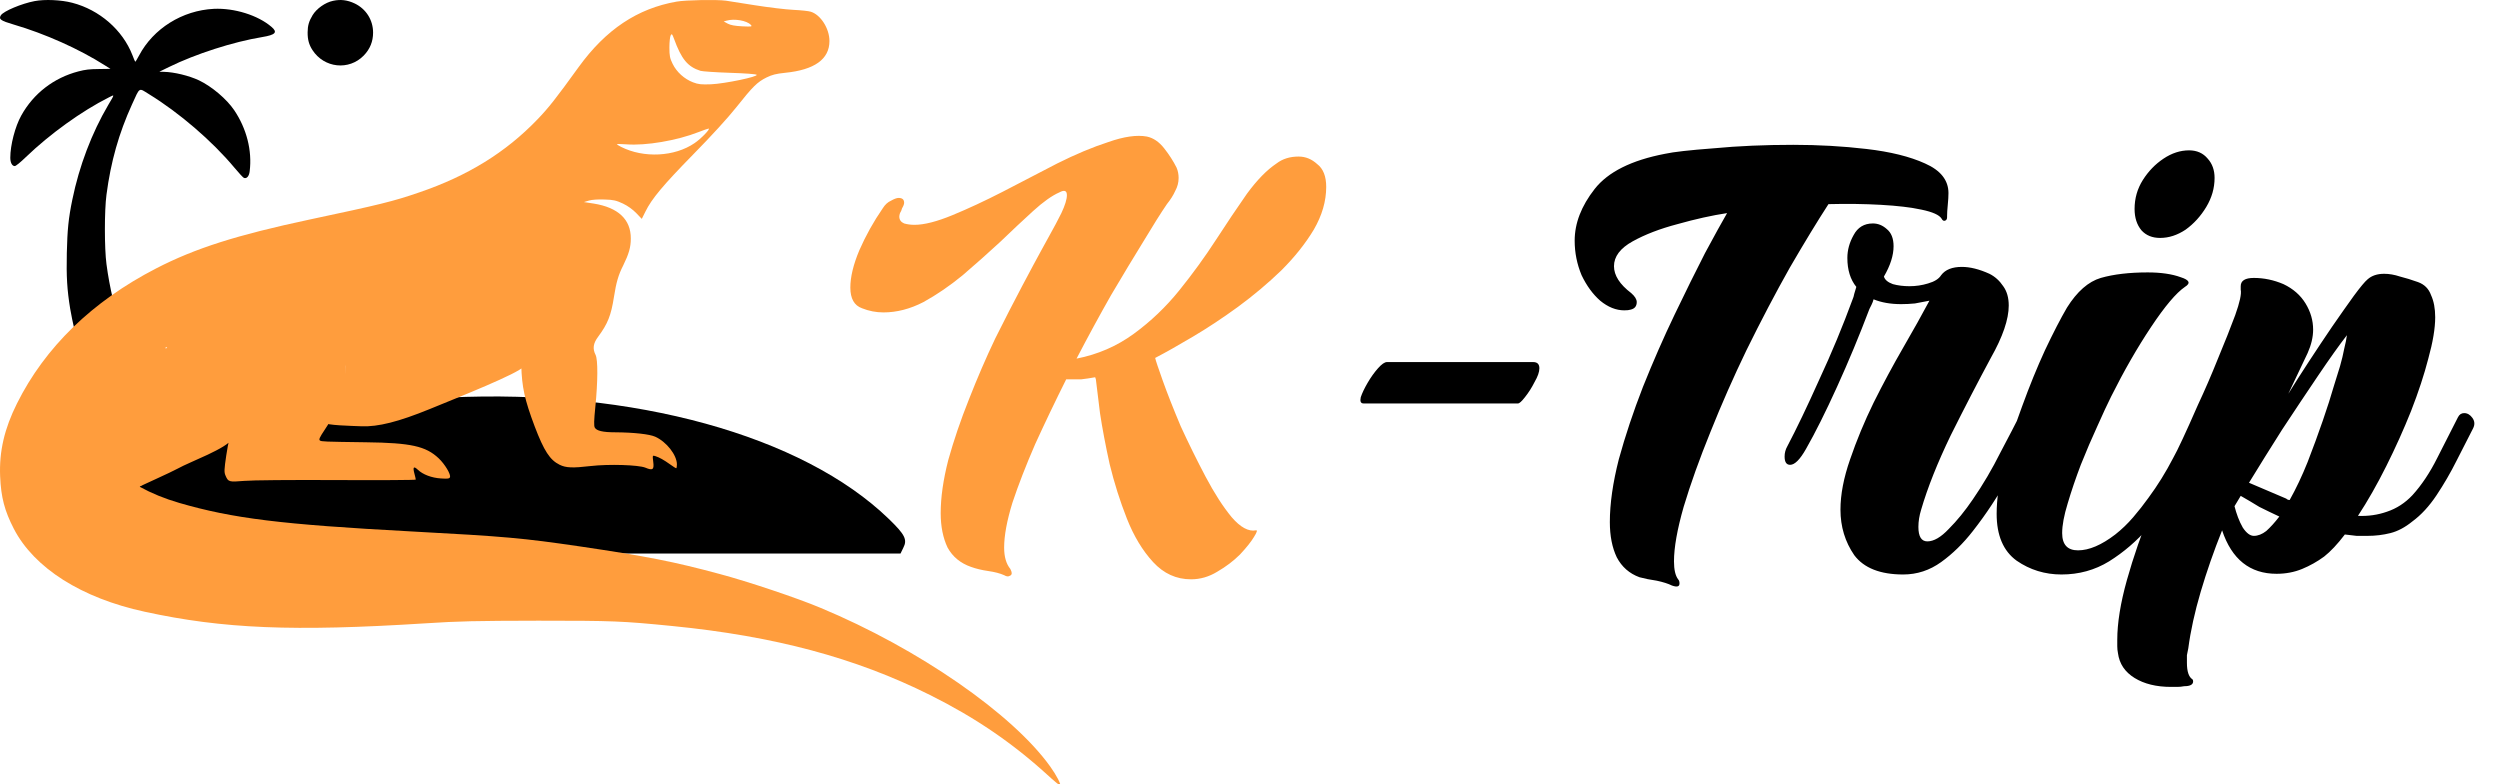
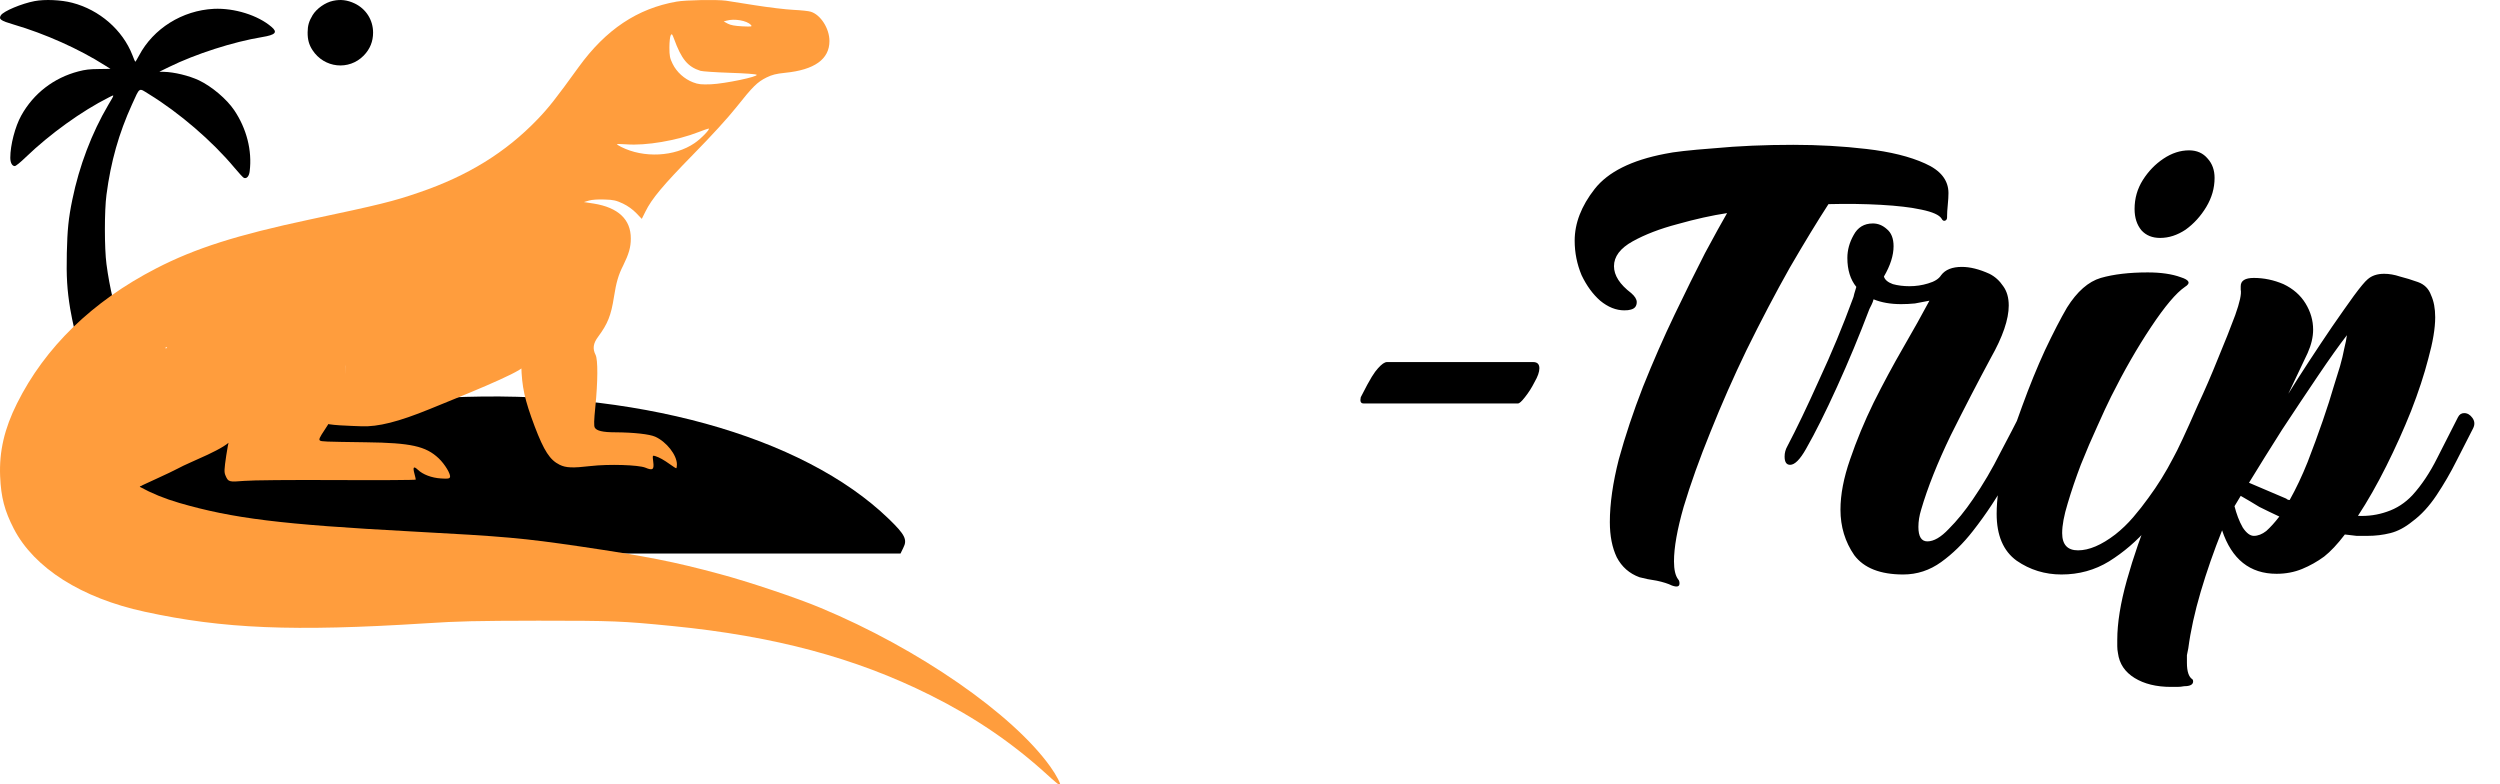
<svg xmlns="http://www.w3.org/2000/svg" width="290" height="91" viewBox="0 0 290 91" fill="none">
  <g clip-path="url(#clip0_116_36)">
    <path d="M4.019 0.127C2.51 0.413 0.419 1.29 0.103 1.77C-0.183 2.219 0.072 2.403 1.571 2.842C5.232 3.914 9.179 5.68 12.178 7.588L12.81 7.986L11.464 8.007C10.383 8.017 9.924 8.068 9.098 8.282C6.242 9.027 3.896 10.834 2.469 13.396C1.755 14.672 1.194 16.836 1.194 18.296C1.194 18.877 1.408 19.265 1.714 19.265C1.836 19.265 2.367 18.836 3.009 18.214C5.804 15.529 9.475 12.886 12.616 11.304C13.32 10.946 13.32 10.885 12.565 12.161C10.648 15.417 9.189 19.255 8.394 23.144C7.945 25.308 7.813 26.655 7.751 29.34C7.69 32.095 7.782 33.606 8.139 35.801C8.353 37.117 9.006 39.955 9.149 40.19C9.21 40.292 9.628 40.251 11.148 39.996C12.208 39.822 13.412 39.649 13.819 39.618C14.248 39.577 14.554 39.506 14.554 39.434C14.554 39.373 14.391 38.883 14.187 38.352C13.381 36.199 12.708 33.361 12.351 30.636C12.106 28.809 12.106 24.42 12.351 22.593C12.851 18.755 13.789 15.458 15.309 12.12C16.257 10.048 16.063 10.171 17.287 10.926C20.795 13.08 24.62 16.366 27.19 19.449C27.7 20.061 28.199 20.602 28.291 20.633C28.617 20.766 28.903 20.439 28.964 19.857C29.26 17.469 28.607 14.917 27.169 12.784C26.292 11.487 24.579 10.038 23.09 9.323C21.917 8.772 20.183 8.354 19 8.333L18.48 8.323L19.602 7.772C22.682 6.261 27.047 4.853 30.402 4.302C31.962 4.046 32.238 3.75 31.493 3.118C29.913 1.76 27.169 0.913 24.803 1.025C21.142 1.209 17.787 3.311 16.135 6.435C15.91 6.864 15.706 7.19 15.686 7.16C15.655 7.139 15.512 6.792 15.36 6.394C14.227 3.475 11.535 1.137 8.374 0.321C7.089 -0.016 5.202 -0.098 4.019 0.127Z" fill="black" />
    <path d="M52.021 46.115C35.116 46.924 19.546 52.334 11.448 60.197C10.716 60.922 9.962 61.787 9.769 62.149C9.467 62.763 9.467 62.874 9.79 63.516L10.135 64.213H57.297H104.46L104.783 63.544C105.278 62.596 104.977 62.01 103.103 60.197C93.111 50.521 73.427 45.084 52.021 46.115Z" fill="black" />
    <path d="M38.633 0.096C37.718 0.291 36.729 0.994 36.258 1.765C35.834 2.469 35.692 2.965 35.685 3.749C35.679 4.593 35.84 5.183 36.244 5.806C37.604 7.904 40.478 8.205 42.194 6.443C42.921 5.692 43.278 4.814 43.278 3.782C43.278 2.321 42.463 1.035 41.151 0.405C40.303 0.003 39.515 -0.098 38.633 0.096Z" fill="black" />
    <path d="M84.219 0.081C84.434 0.108 85.935 0.35 87.543 0.605C89.152 0.861 91.176 1.103 92.034 1.143C92.892 1.184 93.803 1.278 94.044 1.358C95.197 1.708 96.216 3.308 96.216 4.761C96.216 6.872 94.473 8.109 91.069 8.445C90.023 8.553 89.554 8.674 88.924 8.983C87.838 9.521 87.316 10.046 85.426 12.426C84.42 13.69 82.557 15.734 80.386 17.94C76.914 21.49 75.6 23.05 74.863 24.556L74.448 25.39L73.804 24.717C73.402 24.3 72.826 23.884 72.263 23.614C71.485 23.252 71.164 23.171 70.132 23.144C69.421 23.117 68.684 23.157 68.322 23.265L67.732 23.44L68.872 23.614C71.713 24.072 73.188 25.457 73.174 27.676C73.174 28.684 72.946 29.464 72.29 30.796C71.74 31.872 71.485 32.746 71.217 34.453C70.882 36.605 70.493 37.56 69.381 39.066C68.805 39.833 68.724 40.451 69.086 41.164C69.368 41.715 69.354 44.257 69.059 47.202C68.898 48.776 68.885 49.381 68.992 49.596C69.193 49.972 69.93 50.147 71.351 50.147C73.536 50.161 75.346 50.362 76.003 50.658C77.303 51.236 78.522 52.783 78.522 53.872C78.522 54.114 78.482 54.316 78.442 54.316C78.388 54.316 78.067 54.114 77.718 53.859C77.021 53.361 76.485 53.052 76.003 52.904C75.694 52.81 75.681 52.823 75.775 53.563C75.895 54.477 75.721 54.612 74.863 54.249C74.059 53.926 70.627 53.818 68.523 54.06C66.432 54.303 65.655 54.276 64.917 53.913C63.791 53.361 63.108 52.312 62.022 49.461C60.856 46.355 60.534 44.916 60.467 42.347C60.293 36.444 62.062 32.45 66.03 29.72L67.022 29.047L67.194 29.611C66.551 29.49 66.547 30.379 65.676 30.796C64.255 31.495 63.483 33.111 62.639 34.926C61.835 36.674 62.049 37.309 62.022 40.241C61.995 42.594 60.982 42.169 60.741 42.519C60.138 43.326 53.309 46.032 49.865 47.444C46.245 48.923 43.846 49.529 41.929 49.448C40.951 49.407 37.654 49.34 37.667 49.017C37.68 48.829 38.008 47.055 38.343 46.315C39.133 44.607 40.023 44.905 40.116 43.278C40.25 40.965 39.656 41.541 38.343 40.236C37.404 39.308 36.914 38.773 35.306 38.343C30.561 37.065 25.879 40.268 22.018 39.482C21.161 40.033 19.638 40.807 19.263 40.236C19.129 40.465 19.156 40.465 19.638 40.263C22.788 38.932 25.027 38.246 27.52 37.829C29.329 37.52 32.949 37.52 34.758 37.829C37.922 38.353 39.061 38.878 39.731 40.088C40.106 40.788 40.12 40.855 40.12 42.684C40.12 44.244 40.066 44.728 39.825 45.508C39.409 46.799 38.565 48.52 37.667 49.851C37.064 50.752 36.956 50.994 37.117 51.102C37.318 51.223 37.493 51.236 42.465 51.304C47.653 51.371 49.382 51.747 50.883 53.16C51.607 53.845 52.318 55.029 52.197 55.352C52.13 55.526 51.942 55.553 51.138 55.499C50.066 55.432 49.047 55.042 48.471 54.491C47.988 54.034 47.867 54.168 48.068 54.921C48.162 55.257 48.229 55.58 48.229 55.634C48.229 55.688 44.114 55.715 39.088 55.688C33.646 55.661 29.289 55.701 28.338 55.782C26.555 55.93 26.474 55.916 26.153 55.15C25.992 54.773 26.005 54.464 26.247 52.823C26.689 49.811 27.48 47.632 28.954 45.454C29.624 44.459 29.986 45.082 29.611 45.176C28.539 45.445 29.986 46.664 29.249 47.834C29.061 48.143 27.708 48.439 27.52 49.017C27.319 49.596 27.195 50.427 26.954 50.871C26.364 52.014 22.024 53.563 20.617 54.356C19.987 54.719 16.132 56.444 15.944 56.565C15.609 56.767 15.365 57.328 13.287 56.185C10.7 54.746 11.117 53.653 9.87 52.389C7.31 49.807 8.178 45.965 8.044 43.047C8.017 42.226 7.937 41.541 7.883 41.541C7.843 41.541 8.54 41.994 8.352 42.519C8.07 43.366 8.718 43.948 8.731 45.454C8.731 46.974 8.423 46.906 8.731 47.834C10.193 52.258 13.982 56.36 20.791 58.337C26.997 60.139 32.6 60.838 47.693 61.645C58.711 62.237 60.615 62.412 67.33 63.393C75.037 64.536 78.134 65.141 83.469 66.58C86.712 67.441 92.503 69.378 95.211 70.521C106.51 75.227 117.475 82.812 121.845 88.944C122.528 89.899 123.105 91.002 122.984 91.109C122.944 91.15 122.26 90.585 121.456 89.845C117.394 86.147 113.065 83.202 107.878 80.62C99.232 76.303 89.822 73.788 77.986 72.618C72.142 72.04 71.164 72 62.438 72C55.213 72.013 53.229 72.054 49.302 72.309C34.034 73.277 25.871 72.941 16.797 70.964C9.451 69.378 3.969 65.895 1.61 61.349C0.524 59.238 0.122 57.705 0.015 55.257C-0.106 52.366 0.511 49.717 1.972 46.799C5.216 40.29 10.711 34.951 18.097 31.145C22.654 28.792 27.453 27.272 35.898 25.47C44.074 23.736 45.615 23.359 48.658 22.31C54.248 20.401 58.658 17.684 62.317 13.878C63.631 12.52 64.475 11.444 67.129 7.773C70.279 3.429 73.938 0.982 78.482 0.188C79.541 0 83.134 -0.067 84.219 0.081ZM84.286 2.394L83.951 2.488L84.42 2.743C84.742 2.918 85.265 3.012 86.096 3.053C87.222 3.107 87.289 3.093 87.088 2.878C86.619 2.38 85.184 2.138 84.286 2.394ZM77.651 5.5C77.651 6.482 77.705 6.751 78.027 7.41C78.496 8.365 79.38 9.158 80.386 9.548C81.016 9.79 81.351 9.817 82.477 9.777C84.085 9.709 87.986 8.889 87.771 8.674C87.691 8.593 86.391 8.499 84.648 8.445C83.013 8.392 81.485 8.284 81.257 8.217C79.769 7.746 79.045 6.859 78.187 4.505C77.973 3.927 77.933 3.873 77.799 4.102C77.718 4.25 77.651 4.868 77.651 5.5ZM81.043 15.317C78.509 16.312 74.917 16.918 72.665 16.743C72.048 16.702 71.552 16.689 71.552 16.729C71.552 16.756 71.78 16.904 72.048 17.039C74.676 18.37 78.268 18.182 80.56 16.608C81.324 16.097 82.463 14.914 82.195 14.914C82.128 14.914 81.606 15.102 81.043 15.317Z" fill="#FF9D3D" />
-     <path d="M138.16 67.2C136.453 67.2 134.987 66.533 133.76 65.2C132.533 63.867 131.52 62.187 130.72 60.16C129.92 58.133 129.253 56.027 128.72 53.84C128.24 51.653 127.867 49.68 127.6 47.92C127.387 46.107 127.227 44.8 127.12 44L127.04 43.76C126.453 43.867 125.92 43.947 125.44 44C124.96 44 124.533 44 124.16 44H123.68C122.4 46.56 121.2 49.067 120.08 51.52C119.013 53.973 118.133 56.24 117.44 58.32C116.8 60.4 116.48 62.133 116.48 63.52C116.48 64.587 116.72 65.413 117.2 66C117.307 66.213 117.36 66.373 117.36 66.48C117.36 66.64 117.28 66.747 117.12 66.8C116.96 66.907 116.747 66.88 116.48 66.72C116 66.507 115.387 66.347 114.64 66.24C113.893 66.133 113.227 65.973 112.64 65.76C111.413 65.333 110.507 64.587 109.92 63.52C109.387 62.4 109.12 61.067 109.12 59.52C109.12 57.707 109.413 55.653 110 53.36C110.64 51.067 111.44 48.72 112.4 46.32C113.36 43.867 114.373 41.52 115.44 39.28C116.56 37.04 117.6 35.013 118.56 33.2C119.52 31.387 120.293 29.947 120.88 28.88C121.04 28.613 121.333 28.08 121.76 27.28C122.24 26.427 122.693 25.573 123.12 24.72C123.547 23.813 123.76 23.12 123.76 22.64C123.76 22.107 123.467 22 122.88 22.32C122.027 22.693 121.013 23.413 119.84 24.48C118.667 25.547 117.387 26.747 116 28.08C114.613 29.36 113.173 30.64 111.68 31.92C110.187 33.147 108.667 34.187 107.12 35.04C105.573 35.84 104.027 36.24 102.48 36.24C101.627 36.24 100.8 36.08 100 35.76C99.093 35.44 98.64 34.64 98.64 33.36C98.64 32.133 98.987 30.693 99.68 29.04C100.427 27.333 101.333 25.707 102.4 24.16C102.667 23.733 102.987 23.44 103.36 23.28C103.733 23.067 104.027 22.96 104.24 22.96C104.667 22.96 104.88 23.147 104.88 23.52C104.88 23.68 104.8 23.893 104.64 24.16C104.587 24.373 104.507 24.56 104.4 24.72C104.347 24.88 104.32 25.013 104.32 25.12C104.32 25.493 104.507 25.76 104.88 25.92C105.253 26.027 105.653 26.08 106.08 26.08C107.2 26.08 108.667 25.707 110.48 24.96C112.293 24.213 114.24 23.307 116.32 22.24C118.453 21.12 120.56 20.027 122.64 18.96C124.773 17.893 126.747 17.067 128.56 16.48C130.373 15.84 131.867 15.627 133.04 15.84C133.787 16 134.453 16.453 135.04 17.2C135.627 17.947 136.107 18.693 136.48 19.44C136.64 19.813 136.72 20.213 136.72 20.64C136.72 21.173 136.587 21.68 136.32 22.16C136.107 22.64 135.787 23.147 135.36 23.68C134.667 24.693 133.76 26.133 132.64 28C131.52 29.813 130.267 31.893 128.88 34.24C127.547 36.587 126.213 39.04 124.88 41.6C127.333 41.12 129.547 40.16 131.52 38.72C133.493 37.28 135.253 35.6 136.8 33.68C138.347 31.76 139.76 29.813 141.04 27.84C142.32 25.867 143.52 24.08 144.64 22.48C145.813 20.88 146.96 19.707 148.08 18.96C148.773 18.427 149.627 18.16 150.64 18.16C151.44 18.16 152.16 18.453 152.8 19.04C153.493 19.573 153.84 20.453 153.84 21.68C153.84 23.333 153.36 24.987 152.4 26.64C151.44 28.24 150.187 29.813 148.64 31.36C147.093 32.853 145.413 34.267 143.6 35.6C141.84 36.88 140.107 38.027 138.4 39.04C136.693 40.053 135.227 40.88 134 41.52C134.053 41.787 134.347 42.667 134.88 44.16C135.413 45.653 136.107 47.413 136.96 49.44C137.867 51.413 138.827 53.36 139.84 55.28C140.853 57.2 141.867 58.773 142.88 60C143.893 61.173 144.827 61.68 145.68 61.52C145.893 61.467 145.813 61.733 145.44 62.32C145.12 62.853 144.587 63.52 143.84 64.32C143.093 65.067 142.213 65.733 141.2 66.32C140.24 66.907 139.227 67.2 138.16 67.2Z" fill="#FF9D3D" />
-     <path d="M158.168 46.8C157.848 46.8 157.741 46.56 157.848 46.08C158.008 45.6 158.274 45.04 158.648 44.4C159.021 43.76 159.421 43.2 159.848 42.72C160.274 42.24 160.621 42 160.888 42H177.848C178.328 42 178.568 42.24 178.568 42.72C178.568 43.147 178.381 43.68 178.008 44.32C177.688 44.96 177.314 45.547 176.888 46.08C176.514 46.56 176.248 46.8 176.088 46.8H158.168ZM193.942 67.92C193.515 67.707 192.929 67.52 192.182 67.36C191.435 67.253 190.769 67.12 190.182 66.96C189.009 66.533 188.129 65.76 187.542 64.64C187.009 63.52 186.742 62.16 186.742 60.56C186.742 58.427 187.089 56 187.782 53.28C188.529 50.56 189.462 47.76 190.582 44.88C191.755 41.947 192.982 39.147 194.262 36.48C195.542 33.813 196.715 31.44 197.782 29.36C198.902 27.28 199.755 25.733 200.342 24.72C198.582 24.987 196.662 25.413 194.582 26C192.555 26.533 190.822 27.2 189.382 28C187.942 28.8 187.222 29.76 187.222 30.88C187.222 31.947 187.889 32.987 189.222 34C189.649 34.373 189.862 34.72 189.862 35.04C189.862 35.52 189.622 35.813 189.142 35.92C188.982 35.973 188.742 36 188.422 36C187.462 36 186.529 35.627 185.622 34.88C184.769 34.133 184.049 33.147 183.462 31.92C182.929 30.64 182.662 29.307 182.662 27.92C182.662 25.893 183.435 23.893 184.982 21.92C186.529 19.947 189.249 18.587 193.142 17.84C194.102 17.627 195.995 17.413 198.822 17.2C201.649 16.933 204.715 16.8 208.022 16.8C210.955 16.8 213.782 16.96 216.502 17.28C219.275 17.6 221.542 18.16 223.302 18.96C225.115 19.76 226.022 20.907 226.022 22.4C226.022 22.773 225.995 23.227 225.942 23.76C225.889 24.293 225.862 24.72 225.862 25.04V25.2C225.862 25.413 225.782 25.547 225.622 25.6C225.462 25.653 225.329 25.573 225.222 25.36C224.955 24.933 224.182 24.587 222.902 24.32C221.675 24.053 220.102 23.867 218.182 23.76C216.315 23.653 214.289 23.627 212.102 23.68C210.822 25.653 209.329 28.107 207.622 31.04C205.969 33.973 204.289 37.173 202.582 40.64C201.089 43.733 199.702 46.88 198.422 50.08C197.142 53.227 196.102 56.133 195.302 58.8C194.555 61.413 194.182 63.52 194.182 65.12C194.182 66.08 194.342 66.773 194.662 67.2C194.769 67.307 194.822 67.467 194.822 67.68C194.822 68.053 194.529 68.133 193.942 67.92ZM220.774 66.64C218.108 66.64 216.214 65.893 215.094 64.4C214.028 62.853 213.494 61.093 213.494 59.12C213.494 57.36 213.868 55.413 214.614 53.28C215.361 51.093 216.268 48.907 217.334 46.72C218.454 44.48 219.601 42.347 220.774 40.32C221.948 38.293 222.961 36.48 223.814 34.88C223.281 34.987 222.721 35.093 222.134 35.2C221.601 35.253 221.068 35.28 220.534 35.28C219.308 35.28 218.241 35.093 217.334 34.72C217.281 34.933 217.201 35.147 217.094 35.36C216.988 35.573 216.908 35.733 216.854 35.84C215.681 38.933 214.428 41.947 213.094 44.88C211.761 47.813 210.561 50.213 209.494 52.08C208.801 53.307 208.188 53.92 207.654 53.92C207.228 53.92 207.014 53.6 207.014 52.96C207.014 52.533 207.121 52.133 207.334 51.76C208.401 49.733 209.628 47.173 211.014 44.08C212.454 40.987 213.761 37.84 214.934 34.64C214.988 34.533 215.041 34.347 215.094 34.08C215.201 33.76 215.281 33.493 215.334 33.28C214.641 32.427 214.294 31.307 214.294 29.92C214.294 29.013 214.534 28.133 215.014 27.28C215.494 26.373 216.241 25.92 217.254 25.92C217.841 25.92 218.374 26.133 218.854 26.56C219.388 26.987 219.654 27.653 219.654 28.56C219.654 29.627 219.281 30.8 218.534 32.08C218.641 32.453 218.988 32.747 219.574 32.96C220.161 33.12 220.801 33.2 221.494 33.2C222.241 33.2 222.961 33.093 223.654 32.88C224.401 32.667 224.908 32.347 225.174 31.92C225.654 31.28 226.454 30.96 227.574 30.96C228.534 30.96 229.601 31.227 230.774 31.76C231.414 32.08 231.948 32.56 232.374 33.2C232.801 33.787 233.014 34.533 233.014 35.44C233.014 37.04 232.321 39.067 230.934 41.52C229.441 44.293 227.894 47.28 226.294 50.48C224.748 53.68 223.601 56.56 222.854 59.12C222.641 59.813 222.534 60.48 222.534 61.12C222.534 62.24 222.881 62.8 223.574 62.8C224.321 62.8 225.148 62.32 226.054 61.36C227.014 60.4 227.948 59.253 228.854 57.92C230.028 56.213 231.094 54.4 232.054 52.48C233.068 50.56 233.761 49.227 234.134 48.48C234.294 48.16 234.534 48 234.854 48C235.174 48 235.468 48.187 235.734 48.56C236.054 48.88 236.108 49.253 235.894 49.68C235.201 51.12 234.241 52.987 233.014 55.28C231.788 57.52 230.401 59.627 228.854 61.6C227.734 63.04 226.508 64.24 225.174 65.2C223.841 66.16 222.374 66.64 220.774 66.64ZM239.131 66.64C237.211 66.64 235.477 66.107 233.931 65.04C232.384 63.92 231.611 62.107 231.611 59.6C231.611 57.947 231.877 56.027 232.411 53.84C232.997 51.653 233.717 49.413 234.571 47.12C235.424 44.773 236.304 42.613 237.211 40.64C238.171 38.613 239.024 36.96 239.771 35.68C240.944 33.813 242.251 32.667 243.691 32.24C245.184 31.813 246.997 31.6 249.131 31.6C250.677 31.6 251.957 31.787 252.971 32.16C253.984 32.48 254.144 32.853 253.451 33.28C252.437 33.973 251.131 35.52 249.531 37.92C247.931 40.32 246.384 43.013 244.891 46C244.464 46.853 243.931 48 243.291 49.44C242.651 50.827 242.011 52.32 241.371 53.92C240.784 55.467 240.277 56.96 239.851 58.4C239.424 59.787 239.211 60.933 239.211 61.84C239.211 63.173 239.824 63.84 241.051 63.84C242.331 63.84 243.771 63.227 245.371 62C246.117 61.413 246.811 60.747 247.451 60C248.091 59.253 248.677 58.507 249.211 57.76C250.277 56.32 251.237 54.773 252.091 53.12C252.997 51.413 253.824 49.813 254.571 48.32C254.731 48 254.944 47.84 255.211 47.84C255.584 47.84 255.904 48.027 256.171 48.4C256.437 48.773 256.464 49.173 256.251 49.6C255.451 51.2 254.464 53.093 253.291 55.28C252.117 57.413 250.757 59.387 249.211 61.2C247.877 62.747 246.357 64.053 244.651 65.12C242.997 66.133 241.157 66.64 239.131 66.64ZM250.571 27.6C249.664 27.6 248.944 27.307 248.411 26.72C247.877 26.08 247.611 25.253 247.611 24.24C247.611 23.013 247.931 21.893 248.571 20.88C249.211 19.867 250.011 19.04 250.971 18.4C251.931 17.76 252.917 17.44 253.931 17.44C254.837 17.44 255.557 17.76 256.091 18.4C256.624 18.987 256.891 19.733 256.891 20.64C256.891 21.813 256.571 22.933 255.931 24C255.291 25.067 254.491 25.947 253.531 26.64C252.571 27.28 251.584 27.6 250.571 27.6ZM251.843 79.68C250.136 79.68 248.723 79.333 247.603 78.64C246.483 77.947 245.843 76.987 245.683 75.76C245.63 75.493 245.603 75.227 245.603 74.96C245.603 74.747 245.603 74.507 245.603 74.24C245.603 72.267 245.976 69.947 246.723 67.28C247.47 64.613 248.43 61.84 249.603 58.96C250.776 56.08 251.976 53.387 253.203 50.88C253.63 49.973 254.216 48.667 254.963 46.96C255.763 45.253 256.536 43.467 257.283 41.6C258.083 39.68 258.75 38 259.283 36.56C259.816 35.067 260.03 34.08 259.923 33.6V33.2C259.923 32.56 260.43 32.24 261.443 32.24C262.616 32.24 263.763 32.48 264.883 32.96C266.003 33.493 266.856 34.24 267.443 35.2C268.03 36.16 268.323 37.173 268.323 38.24C268.323 39.093 268.11 40 267.683 40.96L265.443 45.68C266.136 44.56 266.936 43.307 267.843 41.92C268.75 40.533 269.656 39.173 270.563 37.84C271.523 36.453 272.35 35.28 273.043 34.32C273.79 33.307 274.323 32.667 274.643 32.4C275.123 31.973 275.763 31.76 276.563 31.76C277.15 31.76 277.763 31.867 278.403 32.08C279.043 32.24 279.736 32.453 280.483 32.72C281.23 32.987 281.736 33.493 282.003 34.24C282.323 34.933 282.483 35.787 282.483 36.8C282.483 38.08 282.216 39.68 281.683 41.6C281.203 43.467 280.536 45.493 279.683 47.68C278.83 49.813 277.87 51.947 276.803 54.08C275.736 56.213 274.643 58.133 273.523 59.84C274.696 59.893 275.816 59.733 276.883 59.36C278.003 58.987 278.99 58.347 279.843 57.44C280.91 56.267 281.87 54.827 282.723 53.12C283.63 51.36 284.43 49.787 285.123 48.4C285.283 48.08 285.523 47.92 285.843 47.92C286.216 47.92 286.536 48.107 286.803 48.48C287.07 48.853 287.096 49.253 286.883 49.68C286.35 50.747 285.71 52 284.963 53.44C284.27 54.827 283.496 56.16 282.643 57.44C281.79 58.72 280.856 59.733 279.843 60.48C278.99 61.173 278.136 61.627 277.283 61.84C276.43 62.053 275.55 62.16 274.643 62.16C274.216 62.16 273.79 62.16 273.363 62.16C272.936 62.107 272.483 62.053 272.003 62C271.15 63.12 270.35 63.973 269.603 64.56C268.803 65.147 267.95 65.627 267.043 66C266.136 66.373 265.15 66.56 264.083 66.56C260.99 66.56 258.883 64.88 257.763 61.52C256.803 63.92 255.976 66.293 255.283 68.64C254.59 70.987 254.11 73.173 253.843 75.2C253.79 75.467 253.736 75.733 253.683 76C253.683 76.32 253.683 76.613 253.683 76.88C253.683 77.893 253.896 78.533 254.323 78.8C254.376 78.853 254.403 78.933 254.403 79.04C254.403 79.413 254.056 79.6 253.363 79.6C253.096 79.653 252.83 79.68 252.563 79.68C252.35 79.68 252.11 79.68 251.843 79.68ZM265.603 58C266.35 56.667 267.043 55.2 267.683 53.6C268.323 51.947 268.91 50.347 269.443 48.8C269.976 47.253 270.403 45.92 270.723 44.8C271.096 43.627 271.336 42.853 271.443 42.48C271.656 41.733 271.816 41.067 271.923 40.48C272.083 39.84 272.19 39.307 272.243 38.88C271.336 40.053 270.216 41.627 268.883 43.6C267.55 45.573 266.163 47.653 264.723 49.84C263.336 52.027 262.056 54.08 260.883 56L265.203 57.84C265.31 57.947 265.443 58 265.603 58ZM261.443 62.16C261.923 62.16 262.403 61.973 262.883 61.6C263.363 61.173 263.87 60.613 264.403 59.92C263.603 59.547 262.83 59.173 262.083 58.8C261.39 58.373 260.67 57.947 259.923 57.52L259.203 58.72C259.31 59.147 259.443 59.573 259.603 60C259.763 60.427 259.95 60.827 260.163 61.2C260.59 61.84 261.016 62.16 261.443 62.16Z" fill="black" />
+     <path d="M158.168 46.8C157.848 46.8 157.741 46.56 157.848 46.08C159.021 43.76 159.421 43.2 159.848 42.72C160.274 42.24 160.621 42 160.888 42H177.848C178.328 42 178.568 42.24 178.568 42.72C178.568 43.147 178.381 43.68 178.008 44.32C177.688 44.96 177.314 45.547 176.888 46.08C176.514 46.56 176.248 46.8 176.088 46.8H158.168ZM193.942 67.92C193.515 67.707 192.929 67.52 192.182 67.36C191.435 67.253 190.769 67.12 190.182 66.96C189.009 66.533 188.129 65.76 187.542 64.64C187.009 63.52 186.742 62.16 186.742 60.56C186.742 58.427 187.089 56 187.782 53.28C188.529 50.56 189.462 47.76 190.582 44.88C191.755 41.947 192.982 39.147 194.262 36.48C195.542 33.813 196.715 31.44 197.782 29.36C198.902 27.28 199.755 25.733 200.342 24.72C198.582 24.987 196.662 25.413 194.582 26C192.555 26.533 190.822 27.2 189.382 28C187.942 28.8 187.222 29.76 187.222 30.88C187.222 31.947 187.889 32.987 189.222 34C189.649 34.373 189.862 34.72 189.862 35.04C189.862 35.52 189.622 35.813 189.142 35.92C188.982 35.973 188.742 36 188.422 36C187.462 36 186.529 35.627 185.622 34.88C184.769 34.133 184.049 33.147 183.462 31.92C182.929 30.64 182.662 29.307 182.662 27.92C182.662 25.893 183.435 23.893 184.982 21.92C186.529 19.947 189.249 18.587 193.142 17.84C194.102 17.627 195.995 17.413 198.822 17.2C201.649 16.933 204.715 16.8 208.022 16.8C210.955 16.8 213.782 16.96 216.502 17.28C219.275 17.6 221.542 18.16 223.302 18.96C225.115 19.76 226.022 20.907 226.022 22.4C226.022 22.773 225.995 23.227 225.942 23.76C225.889 24.293 225.862 24.72 225.862 25.04V25.2C225.862 25.413 225.782 25.547 225.622 25.6C225.462 25.653 225.329 25.573 225.222 25.36C224.955 24.933 224.182 24.587 222.902 24.32C221.675 24.053 220.102 23.867 218.182 23.76C216.315 23.653 214.289 23.627 212.102 23.68C210.822 25.653 209.329 28.107 207.622 31.04C205.969 33.973 204.289 37.173 202.582 40.64C201.089 43.733 199.702 46.88 198.422 50.08C197.142 53.227 196.102 56.133 195.302 58.8C194.555 61.413 194.182 63.52 194.182 65.12C194.182 66.08 194.342 66.773 194.662 67.2C194.769 67.307 194.822 67.467 194.822 67.68C194.822 68.053 194.529 68.133 193.942 67.92ZM220.774 66.64C218.108 66.64 216.214 65.893 215.094 64.4C214.028 62.853 213.494 61.093 213.494 59.12C213.494 57.36 213.868 55.413 214.614 53.28C215.361 51.093 216.268 48.907 217.334 46.72C218.454 44.48 219.601 42.347 220.774 40.32C221.948 38.293 222.961 36.48 223.814 34.88C223.281 34.987 222.721 35.093 222.134 35.2C221.601 35.253 221.068 35.28 220.534 35.28C219.308 35.28 218.241 35.093 217.334 34.72C217.281 34.933 217.201 35.147 217.094 35.36C216.988 35.573 216.908 35.733 216.854 35.84C215.681 38.933 214.428 41.947 213.094 44.88C211.761 47.813 210.561 50.213 209.494 52.08C208.801 53.307 208.188 53.92 207.654 53.92C207.228 53.92 207.014 53.6 207.014 52.96C207.014 52.533 207.121 52.133 207.334 51.76C208.401 49.733 209.628 47.173 211.014 44.08C212.454 40.987 213.761 37.84 214.934 34.64C214.988 34.533 215.041 34.347 215.094 34.08C215.201 33.76 215.281 33.493 215.334 33.28C214.641 32.427 214.294 31.307 214.294 29.92C214.294 29.013 214.534 28.133 215.014 27.28C215.494 26.373 216.241 25.92 217.254 25.92C217.841 25.92 218.374 26.133 218.854 26.56C219.388 26.987 219.654 27.653 219.654 28.56C219.654 29.627 219.281 30.8 218.534 32.08C218.641 32.453 218.988 32.747 219.574 32.96C220.161 33.12 220.801 33.2 221.494 33.2C222.241 33.2 222.961 33.093 223.654 32.88C224.401 32.667 224.908 32.347 225.174 31.92C225.654 31.28 226.454 30.96 227.574 30.96C228.534 30.96 229.601 31.227 230.774 31.76C231.414 32.08 231.948 32.56 232.374 33.2C232.801 33.787 233.014 34.533 233.014 35.44C233.014 37.04 232.321 39.067 230.934 41.52C229.441 44.293 227.894 47.28 226.294 50.48C224.748 53.68 223.601 56.56 222.854 59.12C222.641 59.813 222.534 60.48 222.534 61.12C222.534 62.24 222.881 62.8 223.574 62.8C224.321 62.8 225.148 62.32 226.054 61.36C227.014 60.4 227.948 59.253 228.854 57.92C230.028 56.213 231.094 54.4 232.054 52.48C233.068 50.56 233.761 49.227 234.134 48.48C234.294 48.16 234.534 48 234.854 48C235.174 48 235.468 48.187 235.734 48.56C236.054 48.88 236.108 49.253 235.894 49.68C235.201 51.12 234.241 52.987 233.014 55.28C231.788 57.52 230.401 59.627 228.854 61.6C227.734 63.04 226.508 64.24 225.174 65.2C223.841 66.16 222.374 66.64 220.774 66.64ZM239.131 66.64C237.211 66.64 235.477 66.107 233.931 65.04C232.384 63.92 231.611 62.107 231.611 59.6C231.611 57.947 231.877 56.027 232.411 53.84C232.997 51.653 233.717 49.413 234.571 47.12C235.424 44.773 236.304 42.613 237.211 40.64C238.171 38.613 239.024 36.96 239.771 35.68C240.944 33.813 242.251 32.667 243.691 32.24C245.184 31.813 246.997 31.6 249.131 31.6C250.677 31.6 251.957 31.787 252.971 32.16C253.984 32.48 254.144 32.853 253.451 33.28C252.437 33.973 251.131 35.52 249.531 37.92C247.931 40.32 246.384 43.013 244.891 46C244.464 46.853 243.931 48 243.291 49.44C242.651 50.827 242.011 52.32 241.371 53.92C240.784 55.467 240.277 56.96 239.851 58.4C239.424 59.787 239.211 60.933 239.211 61.84C239.211 63.173 239.824 63.84 241.051 63.84C242.331 63.84 243.771 63.227 245.371 62C246.117 61.413 246.811 60.747 247.451 60C248.091 59.253 248.677 58.507 249.211 57.76C250.277 56.32 251.237 54.773 252.091 53.12C252.997 51.413 253.824 49.813 254.571 48.32C254.731 48 254.944 47.84 255.211 47.84C255.584 47.84 255.904 48.027 256.171 48.4C256.437 48.773 256.464 49.173 256.251 49.6C255.451 51.2 254.464 53.093 253.291 55.28C252.117 57.413 250.757 59.387 249.211 61.2C247.877 62.747 246.357 64.053 244.651 65.12C242.997 66.133 241.157 66.64 239.131 66.64ZM250.571 27.6C249.664 27.6 248.944 27.307 248.411 26.72C247.877 26.08 247.611 25.253 247.611 24.24C247.611 23.013 247.931 21.893 248.571 20.88C249.211 19.867 250.011 19.04 250.971 18.4C251.931 17.76 252.917 17.44 253.931 17.44C254.837 17.44 255.557 17.76 256.091 18.4C256.624 18.987 256.891 19.733 256.891 20.64C256.891 21.813 256.571 22.933 255.931 24C255.291 25.067 254.491 25.947 253.531 26.64C252.571 27.28 251.584 27.6 250.571 27.6ZM251.843 79.68C250.136 79.68 248.723 79.333 247.603 78.64C246.483 77.947 245.843 76.987 245.683 75.76C245.63 75.493 245.603 75.227 245.603 74.96C245.603 74.747 245.603 74.507 245.603 74.24C245.603 72.267 245.976 69.947 246.723 67.28C247.47 64.613 248.43 61.84 249.603 58.96C250.776 56.08 251.976 53.387 253.203 50.88C253.63 49.973 254.216 48.667 254.963 46.96C255.763 45.253 256.536 43.467 257.283 41.6C258.083 39.68 258.75 38 259.283 36.56C259.816 35.067 260.03 34.08 259.923 33.6V33.2C259.923 32.56 260.43 32.24 261.443 32.24C262.616 32.24 263.763 32.48 264.883 32.96C266.003 33.493 266.856 34.24 267.443 35.2C268.03 36.16 268.323 37.173 268.323 38.24C268.323 39.093 268.11 40 267.683 40.96L265.443 45.68C266.136 44.56 266.936 43.307 267.843 41.92C268.75 40.533 269.656 39.173 270.563 37.84C271.523 36.453 272.35 35.28 273.043 34.32C273.79 33.307 274.323 32.667 274.643 32.4C275.123 31.973 275.763 31.76 276.563 31.76C277.15 31.76 277.763 31.867 278.403 32.08C279.043 32.24 279.736 32.453 280.483 32.72C281.23 32.987 281.736 33.493 282.003 34.24C282.323 34.933 282.483 35.787 282.483 36.8C282.483 38.08 282.216 39.68 281.683 41.6C281.203 43.467 280.536 45.493 279.683 47.68C278.83 49.813 277.87 51.947 276.803 54.08C275.736 56.213 274.643 58.133 273.523 59.84C274.696 59.893 275.816 59.733 276.883 59.36C278.003 58.987 278.99 58.347 279.843 57.44C280.91 56.267 281.87 54.827 282.723 53.12C283.63 51.36 284.43 49.787 285.123 48.4C285.283 48.08 285.523 47.92 285.843 47.92C286.216 47.92 286.536 48.107 286.803 48.48C287.07 48.853 287.096 49.253 286.883 49.68C286.35 50.747 285.71 52 284.963 53.44C284.27 54.827 283.496 56.16 282.643 57.44C281.79 58.72 280.856 59.733 279.843 60.48C278.99 61.173 278.136 61.627 277.283 61.84C276.43 62.053 275.55 62.16 274.643 62.16C274.216 62.16 273.79 62.16 273.363 62.16C272.936 62.107 272.483 62.053 272.003 62C271.15 63.12 270.35 63.973 269.603 64.56C268.803 65.147 267.95 65.627 267.043 66C266.136 66.373 265.15 66.56 264.083 66.56C260.99 66.56 258.883 64.88 257.763 61.52C256.803 63.92 255.976 66.293 255.283 68.64C254.59 70.987 254.11 73.173 253.843 75.2C253.79 75.467 253.736 75.733 253.683 76C253.683 76.32 253.683 76.613 253.683 76.88C253.683 77.893 253.896 78.533 254.323 78.8C254.376 78.853 254.403 78.933 254.403 79.04C254.403 79.413 254.056 79.6 253.363 79.6C253.096 79.653 252.83 79.68 252.563 79.68C252.35 79.68 252.11 79.68 251.843 79.68ZM265.603 58C266.35 56.667 267.043 55.2 267.683 53.6C268.323 51.947 268.91 50.347 269.443 48.8C269.976 47.253 270.403 45.92 270.723 44.8C271.096 43.627 271.336 42.853 271.443 42.48C271.656 41.733 271.816 41.067 271.923 40.48C272.083 39.84 272.19 39.307 272.243 38.88C271.336 40.053 270.216 41.627 268.883 43.6C267.55 45.573 266.163 47.653 264.723 49.84C263.336 52.027 262.056 54.08 260.883 56L265.203 57.84C265.31 57.947 265.443 58 265.603 58ZM261.443 62.16C261.923 62.16 262.403 61.973 262.883 61.6C263.363 61.173 263.87 60.613 264.403 59.92C263.603 59.547 262.83 59.173 262.083 58.8C261.39 58.373 260.67 57.947 259.923 57.52L259.203 58.72C259.31 59.147 259.443 59.573 259.603 60C259.763 60.427 259.95 60.827 260.163 61.2C260.59 61.84 261.016 62.16 261.443 62.16Z" fill="black" />
  </g>
  <defs>
    <clipPath id="clip0_116_36">
      <rect width="290" height="91" fill="white" />
    </clipPath>
  </defs>
</svg>